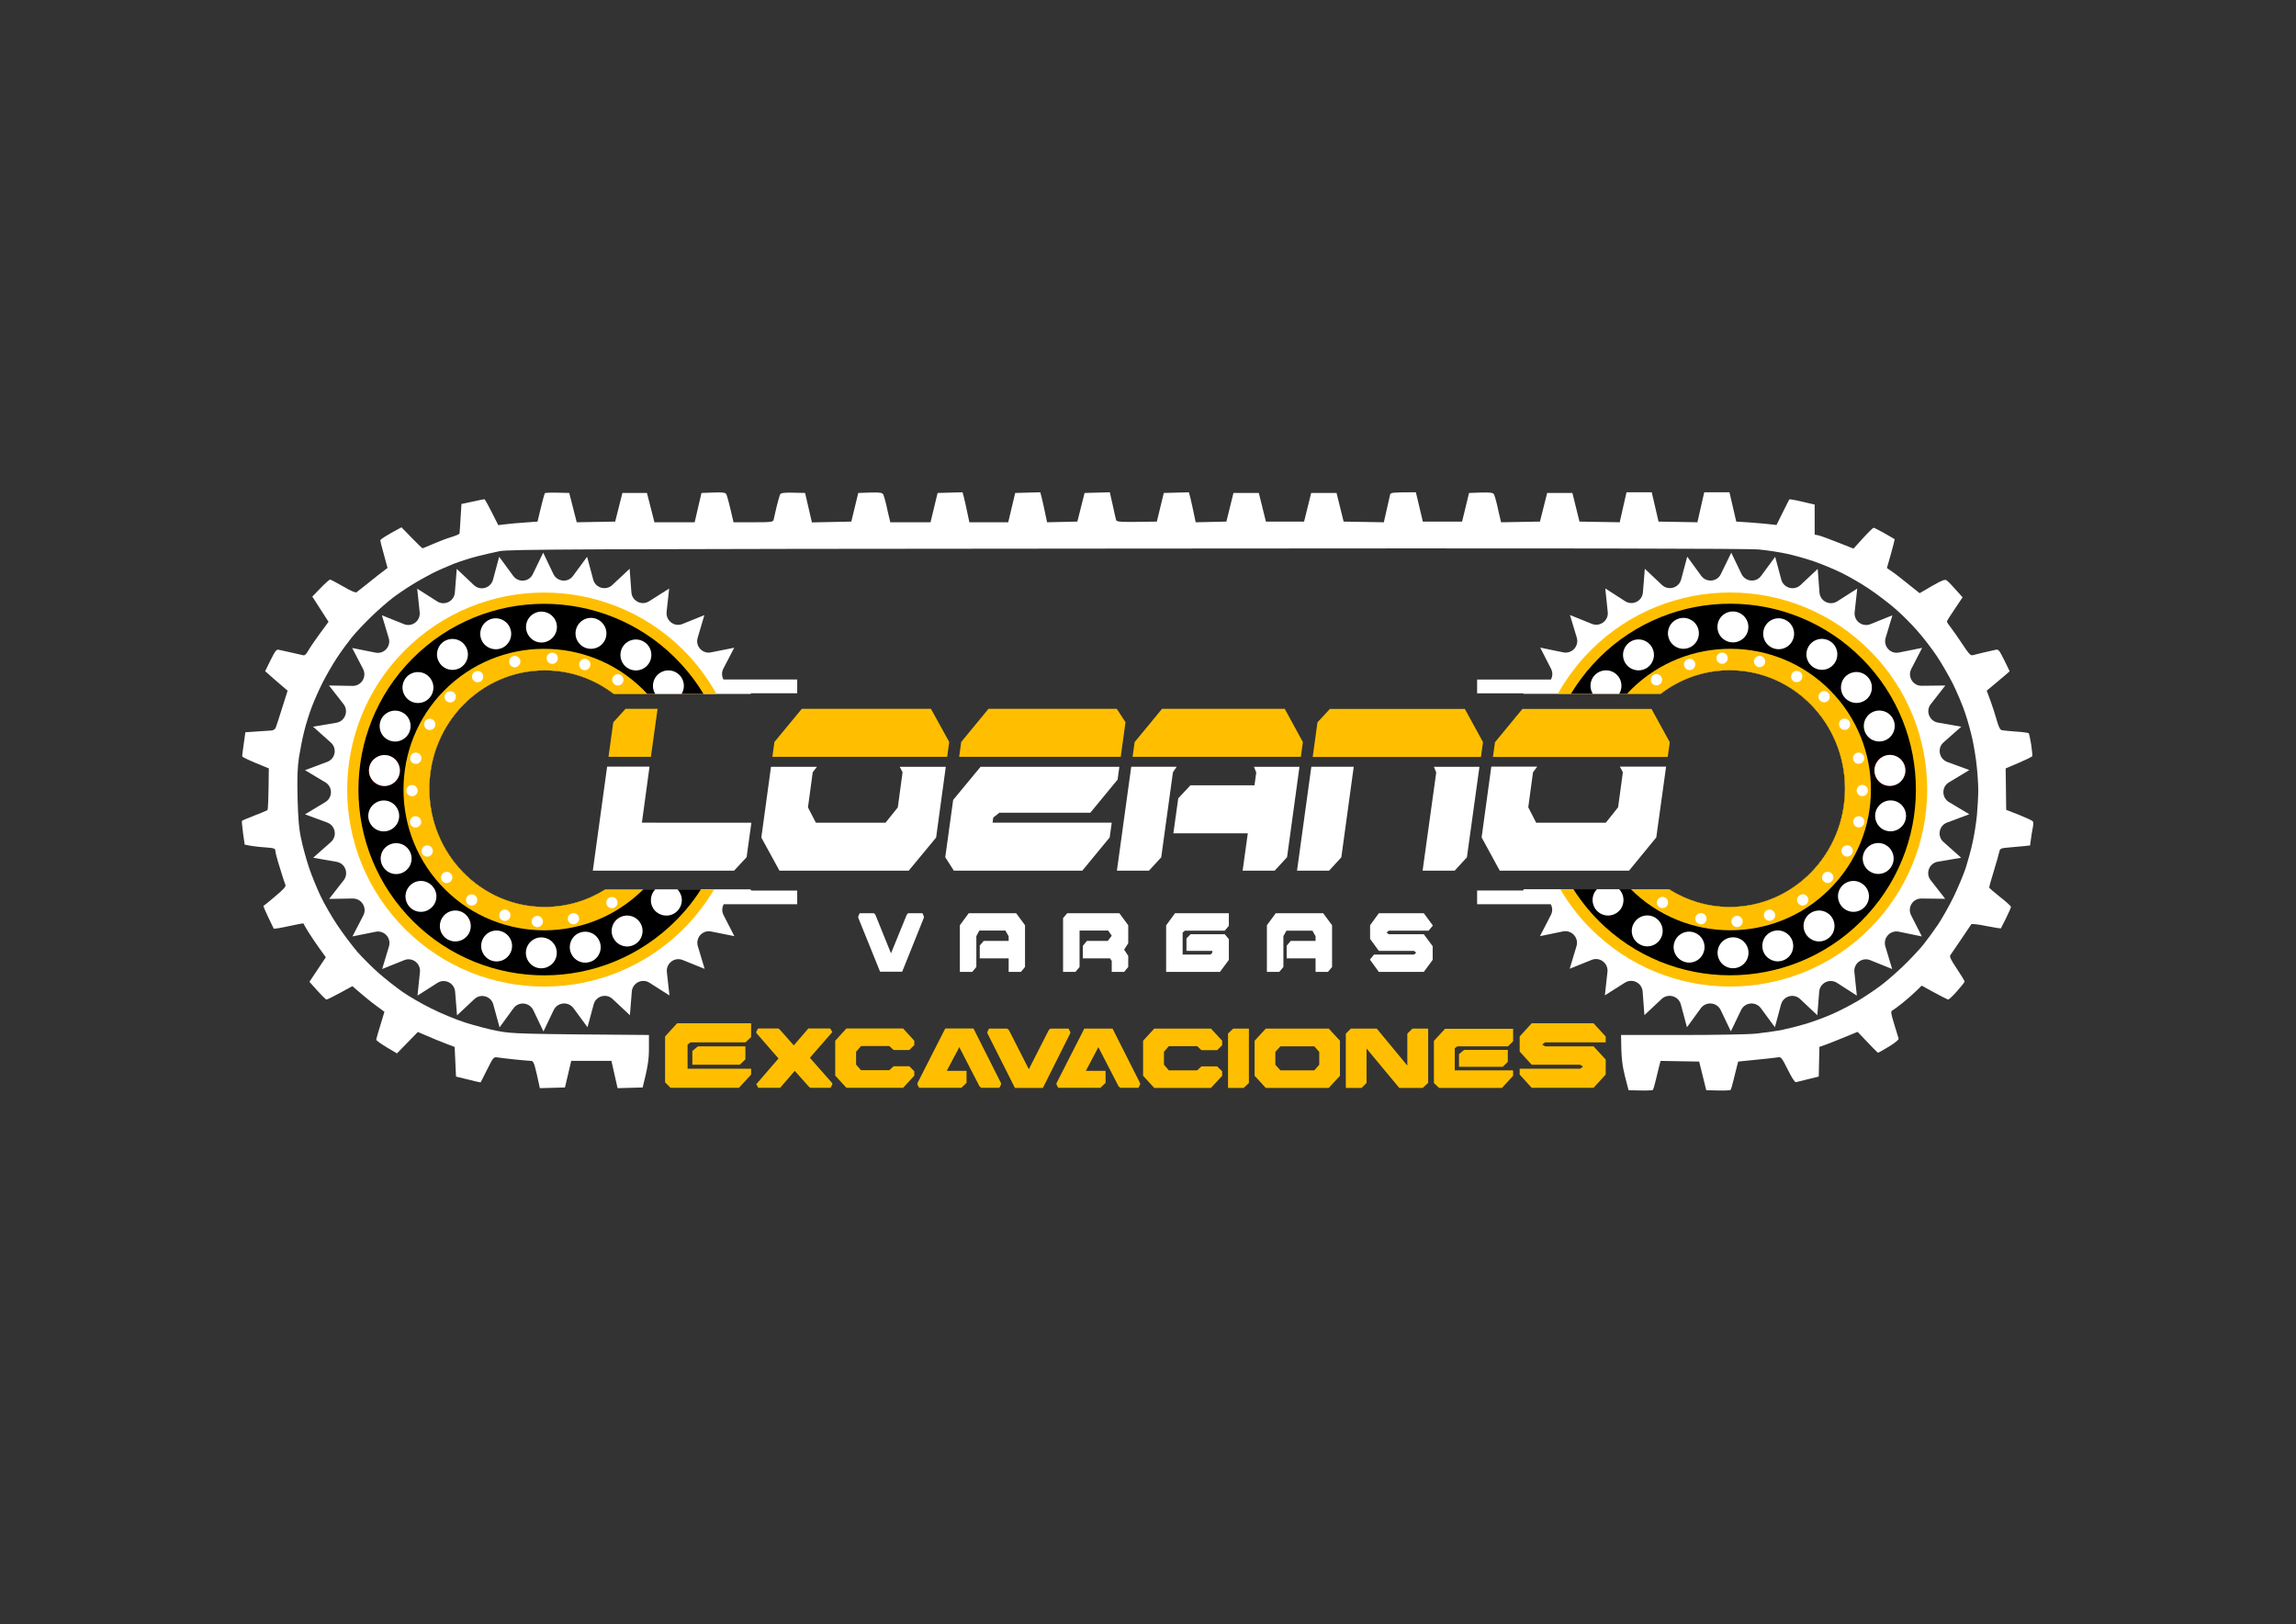
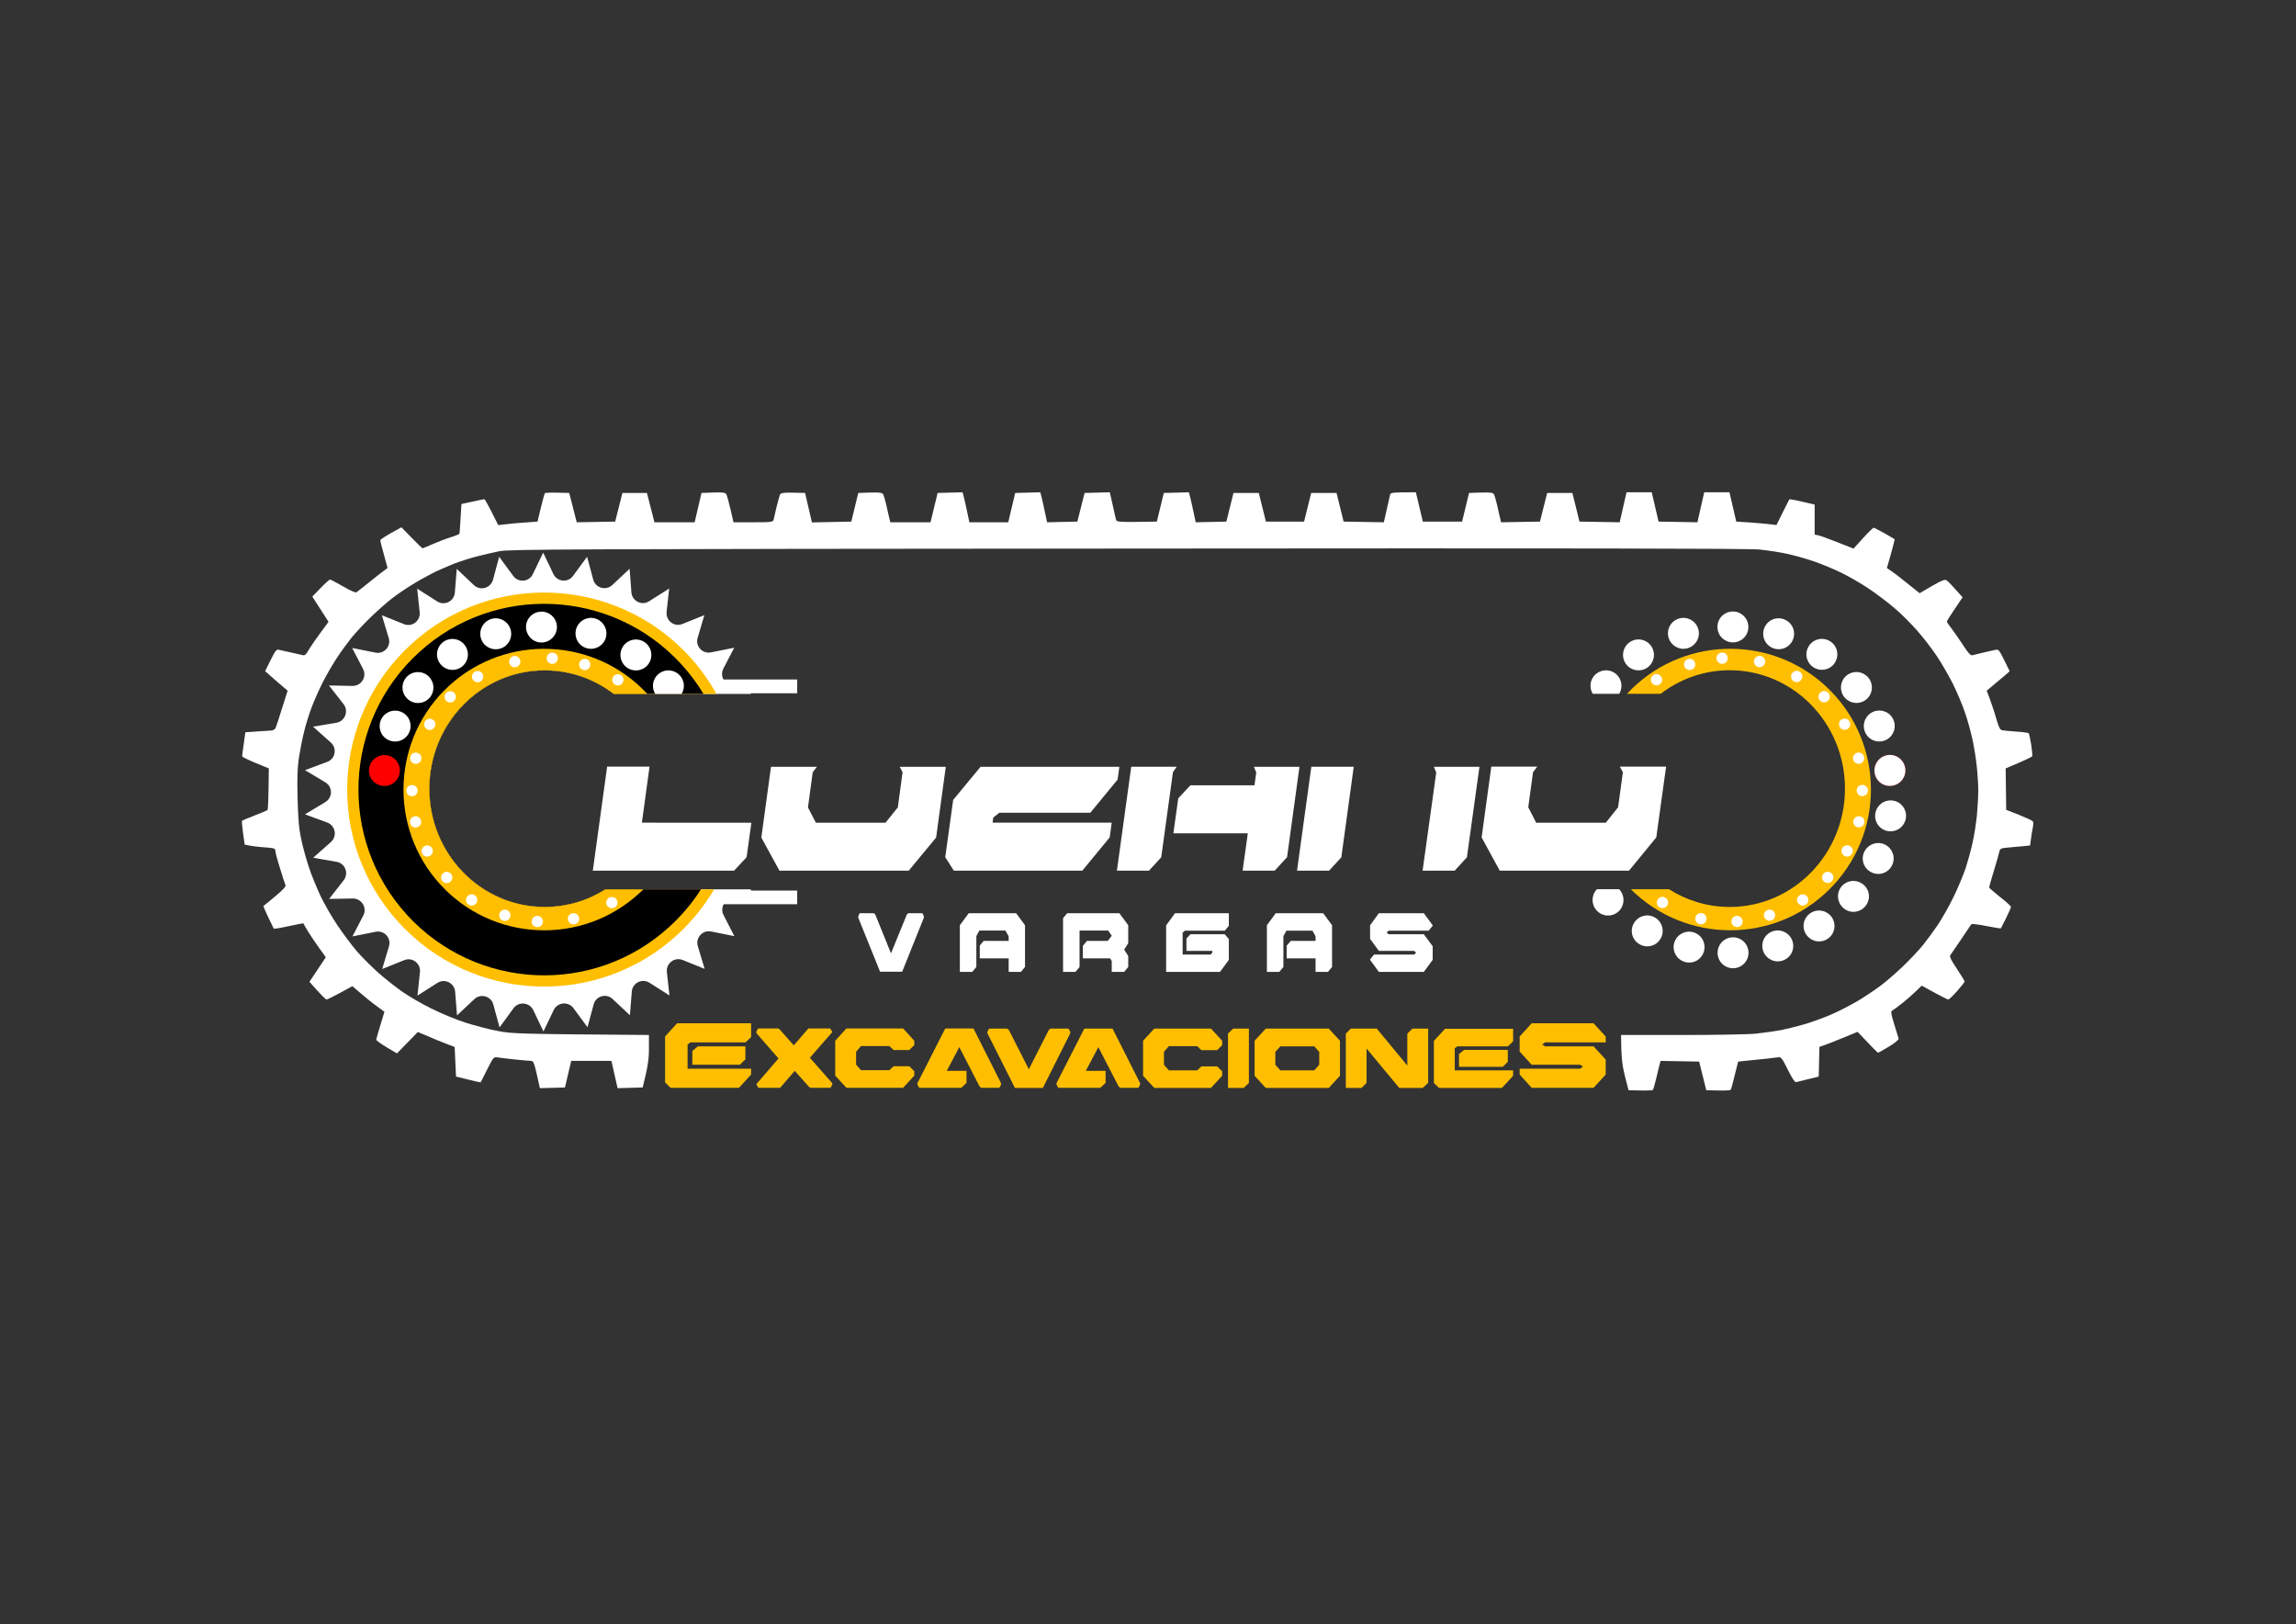
<svg xmlns="http://www.w3.org/2000/svg" viewBox="0 0 1684 1191" width="1684" height="1191">
  <rect x="0" y="0" width="1684" height="1191" fill="#333333" stroke="none" />
  <defs>
    <clipPath clipPathUnits="userSpaceOnUse" id="cp1">
      <path d="m0 0h1684v1191h-1684z" />
    </clipPath>
  </defs>
  <style>.a{fill:#fff}.b{fill:#ffbf00}.c{fill:#f00}</style>
  <g clip-path="url(#cp1)">
    <path class="a" d="m417.5 361.5l1.8 7q1.5 5.8 3.7 14.5l28.2-0.5 5.3-21h18l1.8 7q1.5 5.8 3.7 14.5h29.5l5-21.5 8.5-0.3c6.2-0.3 8.8 0 9.6 1 0.5 0.7 2 5.7 5.4 20.8h14.5c13 0 14.5-0.2 14.9-1.8 0.2-0.9 1.2-5.1 2.1-9.2 1-4.1 2.2-8.3 2.6-9.3 0.8-1.4 2.2-1.7 18.4-1.2l5 21.6 28.9-0.6 5.1-21 8.8-0.3c7.4-0.2 8.8 0.1 9.6 1.5 0.4 1 1.4 4.3 2.1 7.3 0.6 3 1.6 7.2 3 13h29.5l5.2-21.5 18.3-0.5 1 3.7c0.5 2.1 1.7 7.1 4 18.3h28.5l5.1-21.5 18.4-0.5 1 3.7c0.5 2.1 1.7 7.1 4 18.3l22.2-0.5 5.3-21 18.5-0.5 2.1 9.2c1.1 5.1 2.2 10.1 2.5 11 0.4 1.6 1.8 1.8 29.9 1.3l5.1-21 18.4-0.5 1 3.7c0.5 2.1 1.7 7.1 4 18.3l22.5-0.5 5.2-21h18.6l5.2 21h28l5.2-21h18.6l5.2 21 29.5 0.5 2.1-9.3c1.1-5 2.3-10 2.5-11 0.3-1.5 1.7-1.7 18.9-1.7l5.1 21.5h28.8l5.1-21 8.8-0.3c7.4-0.2 8.8 0.1 9.6 1.5 0.4 1 1.4 4.3 2.1 7.3 0.6 3 1.6 7.2 3 13l28.5-0.5 5.3-21h18.5l5.2 21 29.5 0.5 5-22h18.5l5 21.5 28.5 0.5 5-22h18.5l5 21.5 9.5 0.6c5.2 0.4 11.9 0.9 20 1.9l4.6-9.3c2.6-5 4.7-9.3 4.8-9.5 0-0.2 2.6 0.2 5.6 0.8 3 0.7 7.2 1.6 13 3v22l2.8 0.6c1.5 0.3 7.9 2.6 25.7 9.7l7-7.7c3.8-4.2 7.3-7.6 7.8-7.6 0.4 0 4 1.9 8 4.1 3.9 2.3 7.3 4.2 7.4 4.3 0.1 0.1-1.1 4.8-2.7 10.6-1.7 5.8-3 10.5-3 10.5-0.1 0 1.6 1.2 3.7 2.6 2.1 1.4 7.5 5.6 20.3 15.9l9.1-5.3c7.3-4.2 9.4-5 10.7-4.1 1 0.6 4 3.7 11.7 12.4l-5.7 8.5c-3.2 4.7-5.8 8.8-5.8 9.2-0.1 0.5 1.3 2.6 3.1 4.8 1.7 2.2 5.5 7.7 8.5 12.2 4 6.2 5.8 8.2 7.2 7.8 0.9-0.2 4.4-1.1 7.7-1.9 3.3-0.8 7.2-1.7 8.8-2 2.6-0.6 2.9-0.2 6.7 7.4 2.2 4.4 4 8.1 4 8.2 0 0.2-3.7 3.4-16.8 14.3l2.8 7.5c1.5 4.1 3.6 10.6 4.6 14.3 1.5 5.2 2.4 6.9 3.9 7.2 1.1 0.2 5.8 0.7 10.5 1 4.7 0.3 8.7 0.9 9 1.2 0.3 0.3 1.1 4 1.8 8.2 0.6 4.2 1 8.1 0.8 8.6-0.2 0.5-4.6 2.8-19.5 9l0.4 30.4 9.5 3.7c5.2 2.1 9.8 4.2 10.1 4.8 0.4 0.6 0.3 2.7-0.1 4.6-0.4 1.9-1.1 5.6-2 13l-4.7 0.5c-2.7 0.2-7.6 0.7-11 1-5.9 0.5-6.3 0.7-6.9 3.3-0.3 1.5-2.1 7.8-4 14-1.9 6.1-3.4 11.5-3.4 12 0 0.4 3.6 3.5 8 7 4.4 3.4 8 6.7 8 7.2 0 0.5-1.6 4.3-3.6 8.3-2 3.9-3.7 7.3-3.8 7.5 0 0.2-4.8-0.6-10.6-1.7-5.8-1.2-10.8-1.8-11.1-1.3-0.3 0.4-3.7 5.4-7.5 11.1-3.8 5.7-7.4 10.9-7.9 11.6-0.7 1 0.6 3.7 4.8 9.9 3.1 4.7 5.7 8.9 5.7 9.4 0 0.4-2.4 3.5-5.5 7-3 3.4-6 6.2-6.5 6.2-0.5 0-5.2-2.3-19.5-10.2l-4 3.9c-2.2 2.2-6.7 6.1-10 8.8-3.3 2.6-6.7 5.1-7.5 5.5-1.3 0.7-1.1 2.1 1.4 10.2 1.6 5.1 3 9.9 3.2 10.5 0.2 0.7-2.9 3.3-7.1 5.8-4.1 2.5-7.7 4.5-8 4.5-0.3 0-3.8-3.4-15-15.3l-11 4.5c-6 2.5-12.3 5-17 6.5l-0.5 21.8-7.8 1.9c-4.2 1-8.3 2-8.9 2.2-0.8 0.3-3.2-3.5-6-9.2-4.4-8.8-5-9.5-7.3-9-1.4 0.2-8.5 1.1-29.1 3.1l-0.9 3.5c-0.5 1.9-1.6 6.4-2.5 10-0.8 3.6-1.8 6.8-2.2 7.3-0.5 0.4-4.6 0.6-17.8 0.2l-5.2-21-28.3-0.5-1 3.7c-0.5 2.1-1.6 6.7-2.5 10.3-0.8 3.6-1.8 6.8-2.2 7.3-0.5 0.4-4.6 0.6-17.8 0.2l-2.7-10.5c-1.9-7.6-2.7-13.2-2.8-30h44.3c24.3 0 48.9-0.4 54.7-1 5.8-0.6 14.1-1.8 18.5-2.6 4.4-0.9 12.4-2.9 17.8-4.5 5.3-1.6 14.1-4.8 19.5-7.2 5.3-2.3 13.7-6.7 18.7-9.6 5-3 12.4-7.9 16.5-11 4.1-3 11.7-9.6 16.8-14.5 5.2-5 11.8-12 14.7-15.6 2.9-3.6 7.8-10.3 11-15 3.1-4.7 8.3-13.9 11.5-20.5 3.2-6.6 7.1-16 8.8-21 1.6-5 3.9-13.3 5-18.5 1.2-5.2 2.6-14.2 3.2-20 0.5-5.8 1-14 1-18.3 0-4.2-0.5-12.1-1.1-17.5-0.5-5.3-1.9-14-3-19.2-1.1-5.2-3.5-14.2-5.5-20-1.9-5.8-6-15.4-9-21.5-3.1-6.1-8.4-15.3-11.9-20.5-3.5-5.2-9.9-13.6-14.3-18.5-4.3-4.9-11.7-12.4-16.6-16.5-4.8-4.1-13.3-10.6-18.9-14.3-5.6-3.8-14.7-9-20.2-11.7-5.5-2.7-14.5-6.4-20-8.3-5.5-1.9-14.3-4.4-19.5-5.5-5.2-1.2-14.5-2.6-20.5-3.2-7.9-0.8-137.7-1-463.5-0.7-408.7 0.3-453.3 0.5-460.5 1.9-4.4 0.9-11.8 2.6-16.5 3.8-4.7 1.2-12.3 3.6-17 5.4-4.7 1.9-11.9 5-16 7.1-4.1 2.1-11.1 6-15.5 8.8-4.4 2.7-10.7 7-14 9.6-3.3 2.5-10 8.4-14.9 13.1-4.9 4.7-11.4 11.6-14.6 15.5-3.1 3.9-8.2 10.8-11.2 15.5-3.1 4.7-7.6 12.6-10.1 17.5-2.5 4.9-6.1 13-8 18-1.9 5-4.4 13-5.6 18-1.3 5-2.9 13.5-3.8 19-1.1 7.5-1.4 15-1 30 0.4 15.2 1 22.4 2.7 30 1.1 5.5 3.7 14.7 5.6 20.5 1.9 5.8 5.8 15.2 8.5 21 2.8 5.8 8.3 15.5 12.4 21.5 4 6 10.6 14.8 14.6 19.5 4.1 4.6 11.2 11.7 15.9 15.8 4.7 4.1 12.3 10.1 17 13.4 4.7 3.3 14.1 8.8 21 12.2 6.9 3.5 18.2 8.2 25.3 10.5 7 2.2 17.8 5.1 24 6.2 10.3 2 15.4 2.2 110.7 2.9v10.2c0 7.4-0.7 12.9-4.6 28.3l-18.4 0.5-4.5-20h-29.5l-4.6 19.5-18.4 0.5-2.2-10c-2-8.6-2.6-10-4.3-10-1.1 0-6.3-0.5-11.5-1-5.2-0.6-11-1.2-12.7-1.5-3.3-0.5-3.3-0.4-7.9 8.7-2.6 5.1-4.7 9.4-4.8 9.5 0 0.2-4.2-0.7-18.1-4.2l-1-21.7-6-2.3c-3.3-1.2-9.4-3.7-21-8.7l-15.3 15.7-7.6-4.5c-4.2-2.5-7.6-5-7.6-5.5 0-0.5 1.3-5.4 6-20.5l-5.7-4.2c-3.2-2.3-8.5-6.5-17.8-14.6l-9 4.9c-4.9 2.7-9.4 4.9-10 4.9-0.6 0-3.6-2.9-12.5-13l12-18-4.9-6.8c-2.7-3.7-6.3-9.2-8.2-12.2-1.8-3-3.3-5.6-3.3-5.8-0.1-0.2-4.9 0.7-10.8 2-5.9 1.3-10.8 2.1-11 1.8-0.2-0.3-2-4.1-4.1-8.5-2.1-4.4-3.6-8-3.5-8.1 0.2 0 4-3.1 8.6-7 6-5 8.1-7.3 7.6-8.4-0.4-0.8-2.2-6.3-4-12.3-1.9-5.9-3.4-11.6-3.4-12.7 0-1.8-0.9-2.1-7.7-2.6-4.3-0.3-9.4-0.8-14.8-2l-1.2-8.4c-0.6-4.7-1-8.7-0.8-9 0.1-0.3 4.2-2 9.1-3.9 4.9-1.9 9.2-3.7 9.6-4 0.4-0.3 0.8-7.4 1-30.6l-9.7-4c-5.3-2.2-9.7-4.3-9.8-4.8-0.1-0.4 0.4-4.6 2.3-17.7l8.8-0.6c4.8-0.3 9.6-0.6 10.6-0.7 1-0.1 2.2-0.9 2.7-1.7 0.4-0.8 2.6-7.4 8.9-27.5l-4.7-4c-2.6-2.2-6.3-5.4-11.8-10.3l4-8.1c3.3-6.7 4.3-8 6-7.6 1.1 0.3 5.2 1.2 9 2 3.9 0.9 7.8 1.8 8.8 2 1.2 0.4 2.4-0.7 4.1-3.8 1.3-2.3 5.1-7.9 14.6-20.7l-11.9-18.5 6.1-6.3c3.3-3.4 6.5-6.2 6.9-6.2 0.5 0 4.8 2.3 9.7 5.1 5.3 3.1 9.1 4.8 9.8 4.2 0.6-0.4 4.5-3.5 8.6-6.8 4-3.3 8.9-7.1 14.1-11l-2.6-9.5c-1.5-5.2-2.7-10.1-2.7-10.8 0-0.6 3.5-3.1 15.5-9.5l7.5 7.7c4.1 4.2 7.7 7.7 8 7.7 0.3 0 3.4-1.4 7-2.9 3.6-1.6 9.5-3.9 13.3-5.1 3.7-1.1 6.8-2.4 6.8-2.9 0.1-0.4 0.4-5.4 1.4-21.6l8-1.7c4.4-1 8.3-1.8 8.8-1.8 0.4-0.1 2.8 4.2 10.2 19l5-0.6c2.8-0.4 9.2-1 23.8-2l2.4-10c1.3-5.5 2.7-10.4 3-10.8 0.2-0.4 4.4-0.6 17.8-0.2z" />
    <path class="a" d="m551.1 603.3l-3.5 25.3-9.2 9.9h-103.6l10.5-76.3h31.1l-5.6 41.1zm573.3-37l-3.5 25.7 5.8 11.3h51.1l9-11.3 3.5-25.7-2.2-4.1h33.9l-7.2 51.9-20 24.4h-94.8l-13.3-24.4 7.1-51.9h33.7zm-71 0.2l-1.7-4.2h33.4l-9.2 66.4-9 9.8h-23.5zm-78.6 72h-23.5l10.5-76.2h31.1l-9.1 66.4zm-53.4-72l-1.7-4.2h33.4l-9.1 66.3-9.1 9.9h-23.5l3.8-27.4h-54.6l3.6-25.7 8.9-9.5h47zm-78.7 72h-23.5l10.5-76.2h33.3l-2.7 4-8.6 62.4zm-48.9 0h-94.2l-6.3-9.9 5.8-42 20.1-24.3h101.8l-1.3 9.4-20 24.3h-66.7l-4.5 3.5-0.5 3.8h87.4l-1.5 10.8zm-197.7-72.2l-3.5 25.8 5.8 11.2h51.1l9-11.2 3.5-25.8-2.1-4h33.8l-7.1 51.9-20.1 24.3h-94.8l-13.3-24.3 7.1-51.9h33.7z" />
-     <path class="b" d="m482.3 519.8l-4.9 35.2h-31.1l3.5-25.3 9-9.9zm213.9 24.3l-1.5 10.9h-128.2l1.5-10.9 20.1-24.3h94.7zm125.8 10.9h-118.5l1.5-10.9 20-24.3h94.1l6.4 9.8zm10.2-10.8l20.1-24.4h90l13.3 24.4-1.5 10.8h-123.4zm143.2-24.3h99l13.3 24.3-1.5 10.9h-123.4l3.5-25.4zm249.3 24.4l-1.5 10.8h-128.2l1.5-10.8 20.1-24.4h94.7z" />
    <path class="a" d="m285.1 467.9l-5-16.7 16.2 6.5c5.9 2.4 12.2-2.4 11.5-8.7l-1.8-17.3 14.6 9.3c5.4 3.5 12.5-0.1 13-6.4l1.4-17.4 12.6 11.9c4.7 4.4 12.3 2.2 14-4l4.5-16.8 10.3 14c3.8 5.2 11.7 4.5 14.4-1.3l7.6-15.7 7.5 15.7c2.8 5.7 10.7 6.5 14.4 1.3l10.3-14 4.5 16.8c1.7 6.1 9.3 8.3 14 3.9l12.7-11.9 1.3 17.4c0.5 6.3 7.7 9.9 13 6.4l14.7-9.3-1.9 17.2c-0.6 6.4 5.7 11.2 11.6 8.8l16.1-6.5-4.9 16.6c-1.9 6.1 3.5 12 9.7 10.7l17.1-3.4-8 15.4c-1.4 2.7-1.1 5.6 0.1 7.9h54.1v10.1h-33.8l-0.3 0.5h-100.4c-14.2-10.9-31.7-17.3-50.7-17.3-46.7 0-84.6 38.8-84.6 86.8 0 47.9 37.9 86.7 84.6 86.7 16.3 0 31.6-4.7 44.5-12.9h106.4l0.7 0.9h33.6v10h-53.9c-1.3 2.4-1.5 5.3-0.1 8l7.9 15.4-17-3.4c-6.3-1.3-11.6 4.6-9.8 10.7l5 16.7-16.1-6.5c-5.9-2.4-12.2 2.4-11.6 8.7l1.9 17.3-14.6-9.3c-5.4-3.5-12.5 0.1-13 6.4l-1.4 17.4-12.7-11.9c-4.6-4.4-12.3-2.2-13.9 4l-4.5 16.7-10.3-14c-3.8-5.1-11.7-4.4-14.5 1.4l-7.5 15.7-7.5-15.7c-2.8-5.7-10.7-6.5-14.5-1.3l-10.2 14-4.6-16.8c-1.6-6.1-9.3-8.3-13.9-3.9l-12.7 11.9-1.4-17.4c-0.5-6.3-7.6-9.9-13-6.4l-14.6 9.3 1.8-17.2c0.7-6.4-5.6-11.2-11.5-8.8l-16.2 6.5 5-16.6c1.8-6.1-3.5-12-9.8-10.7l-17 3.4 8-15.4c2.9-5.7-1.3-12.4-7.7-12.4l-17.4 0.3 10.7-13.7c3.9-5.1 1-12.5-5.3-13.5l-17.1-3 13-11.5c4.8-4.3 3.3-12.1-2.7-14.3l-16.3-6 14.9-9c5.5-3.3 5.5-11.2 0-14.5l-14.9-8.9 16.3-6.1c6-2.2 7.4-10 2.6-14.2l-13-11.6 17.2-2.9c6.2-1.1 9.1-8.5 5.2-13.6l-10.7-13.7 17.4 0.3c6.4 0 10.5-6.7 7.6-12.4l-8-15.4 17.1 3.4c6.2 1.3 11.6-4.6 9.7-10.7z" />
    <path class="b" d="m505.9 481.6c7.7 8.5 14.2 17.6 19.6 27.3h-75.3c-14.2-10.9-31.7-17.3-50.7-17.3-46.7 0-84.6 38.8-84.6 86.8 0 47.9 37.9 86.7 84.6 86.7 16.3 0 31.6-4.7 44.5-12.9h79.8c-7.2 12.2-16.3 23.5-27.2 33.5-59 53.8-150.4 49.7-204.2-9.3-53.8-58.9-49.6-150.3 9.3-204.1 58.9-53.8 150.3-49.6 204.2 9.3z" />
    <path d="m499.8 487.2c6.2 6.8 11.6 14 16.2 21.7h-65.8c-14.2-10.9-31.7-17.3-50.7-17.3-46.7 0-84.6 38.8-84.6 86.8 0 47.9 37.9 86.7 84.6 86.7 16.3 0 31.6-4.7 44.5-12.9h70.1c-6.3 9.9-14 19.1-23.1 27.4-55.6 50.8-141.7 46.8-192.5-8.7-50.7-55.6-46.8-141.8 8.8-192.5 55.5-50.7 141.7-46.8 192.5 8.8z" />
    <path class="b" d="m471.9 652.2q-1.5 1.5-3.2 3c-42.1 38.5-107.3 35.5-145.8-6.6-38.4-42.1-35.4-107.4 6.6-145.8 42-38.3 106.8-35.5 145.3 6.1h-24.6c-14.2-10.9-31.7-17.3-50.7-17.3-46.7 0-84.6 38.8-84.6 86.8 0 47.9 37.9 86.7 84.6 86.7 16.3 0 31.6-4.7 44.5-12.9z" />
    <path class="a" d="m322.2 485.8c-3.3-5.3-1.6-12.3 3.7-15.6 5.4-3.2 12.4-1.6 15.6 3.8 3.3 5.3 1.6 12.3-3.7 15.6-5.4 3.2-12.3 1.6-15.6-3.8zm109.7-1.3c1.6 1.7 1.4 4.3-0.3 5.9-1.6 1.5-4.2 1.4-5.8-0.3-1.5-1.7-1.4-4.3 0.3-5.8 1.7-1.6 4.3-1.5 5.8 0.2zm-23.8-4.6c1.5 1.7 1.4 4.3-0.3 5.9-1.6 1.5-4.3 1.4-5.8-0.3-1.5-1.7-1.4-4.3 0.3-5.8 1.7-1.6 4.3-1.4 5.8 0.2zm49.1 17.8c0.5 2.2-1 4.4-3.2 4.9-2.2 0.4-4.4-1-4.9-3.2-0.4-2.3 1-4.5 3.3-4.9 2.2-0.5 4.4 1 4.8 3.2zm-76.6-15.3c1.6 1.7 1.4 4.3-0.3 5.8-1.6 1.6-4.2 1.5-5.8-0.2-1.5-1.7-1.4-4.3 0.3-5.9 1.7-1.5 4.3-1.4 5.8 0.3zm-72.8 117.5c1.6 1.7 1.5 4.3-0.2 5.8-1.7 1.6-4.3 1.5-5.9-0.2-1.5-1.7-1.4-4.3 0.3-5.9 1.7-1.5 4.3-1.4 5.8 0.3zm8.6 21.4c1.5 1.7 1.4 4.3-0.3 5.8-1.7 1.6-4.3 1.4-5.8-0.2-1.6-1.7-1.4-4.3 0.3-5.9 1.6-1.5 4.2-1.4 5.8 0.3zm7.2 23c-0.5-2.2 1-4.4 3.2-4.9 2.2-0.4 4.4 1 4.9 3.2 0.4 2.3-1 4.5-3.3 4.9-2.2 0.5-4.4-1-4.8-3.2zm43.6 29.7c-1.5-1.7-1.4-4.3 0.3-5.9 1.7-1.5 4.3-1.4 5.8 0.3 1.6 1.7 1.4 4.3-0.2 5.8-1.7 1.6-4.3 1.5-5.9-0.2zm23.8 4.6c-1.5-1.7-1.4-4.3 0.3-5.9 1.7-1.5 4.3-1.4 5.8 0.3 1.6 1.7 1.4 4.3-0.2 5.8-1.7 1.6-4.3 1.4-5.9-0.2zm-49.1-17.8c-0.5-2.2 1-4.4 3.2-4.9 2.3-0.4 4.4 1 4.9 3.2 0.4 2.3-1 4.5-3.2 4.9-2.3 0.5-4.4-1-4.9-3.2zm75.7 15.7c-1.6-1.7-1.5-4.3 0.2-5.8 1.7-1.5 4.3-1.4 5.9 0.3 1.5 1.6 1.4 4.3-0.3 5.8-1.7 1.5-4.3 1.4-5.8-0.3zm-86.8-169.6c2.3 0.3 3.8 2.4 3.5 4.7-0.3 2.2-2.4 3.8-4.6 3.5-2.3-0.3-3.9-2.4-3.6-4.7 0.4-2.3 2.4-3.8 4.7-3.5zm-30.2 69.1c2.1-0.9 4.5 0.1 5.4 2.2 0.9 2.1-0.1 4.5-2.2 5.4-2.1 0.8-4.5-0.1-5.4-2.2-0.9-2.1 0.1-4.6 2.2-5.4zm2.7-23.8c2.1-0.8 4.6 0.1 5.5 2.2 0.8 2.1-0.1 4.6-2.2 5.5-2.2 0.8-4.6-0.1-5.5-2.3-0.8-2.1 0.1-4.5 2.2-5.4zm47.6-60.1c2.3 0.3 3.8 2.4 3.5 4.6-0.3 2.3-2.4 3.9-4.7 3.6-2.2-0.4-3.8-2.4-3.5-4.7 0.4-2.3 2.4-3.8 4.7-3.5zm-37.3 35.3c2.1-0.9 4.5 0.1 5.4 2.2 0.9 2.1-0.1 4.5-2.2 5.4-2.1 0.9-4.5-0.1-5.4-2.2-0.9-2.1 0.1-4.5 2.2-5.4zm134.7 138.6c-2.3-0.3-3.9-2.3-3.6-4.6 0.3-2.3 2.3-3.9 4.6-3.6 2.2 0.3 3.9 2.3 3.6 4.6-0.3 2.2-2.3 3.9-4.6 3.6zm-94.4-195.3c-3.2-5.3-1.6-12.3 3.8-15.6 5.3-3.3 12.3-1.6 15.6 3.8 3.2 5.3 1.6 12.3-3.8 15.6-5.3 3.2-12.3 1.5-15.6-3.8zm33.6-5c-3.3-5.3-1.6-12.3 3.7-15.5 5.3-3.3 12.3-1.6 15.6 3.7 3.3 5.3 1.6 12.3-3.8 15.6-5.3 3.3-12.3 1.6-15.5-3.8zm36.3 4.7c-3.3-5.3-1.6-12.3 3.7-15.6 5.4-3.3 12.3-1.6 15.6 3.8 3.3 5.3 1.6 12.3-3.7 15.5-5.4 3.3-12.4 1.6-15.6-3.7zm56.8 38.5c-3.3-5.4-1.6-12.3 3.7-15.6 5.4-3.3 12.3-1.6 15.6 3.7 2.3 3.8 2.2 8.3 0 11.9zm-23.9-22.7c-3.2-5.3-1.6-12.3 3.8-15.6 5.3-3.2 12.3-1.6 15.6 3.8 3.2 5.3 1.6 12.3-3.8 15.6-5.3 3.2-12.3 1.6-15.6-3.8zm-159.8 23.9c-3.3-5.3-1.6-12.3 3.7-15.6 5.4-3.2 12.4-1.6 15.6 3.8 3.3 5.3 1.6 12.3-3.7 15.6-5.4 3.2-12.3 1.6-15.6-3.8zm-16.8 28.3c-3.2-5.4-1.6-12.4 3.8-15.6 5.3-3.3 12.3-1.6 15.6 3.7 3.2 5.4 1.6 12.3-3.8 15.6-5.3 3.3-12.3 1.6-15.6-3.7z" />
    <path class="c" d="m272.3 571c-3.3-5.4-1.6-12.4 3.8-15.6 5.3-3.3 12.3-1.6 15.5 3.7 3.3 5.4 1.6 12.3-3.7 15.6-5.3 3.3-12.3 1.6-15.6-3.7z" />
-     <path class="a" d="m272.3 571c-3.3-5.4-1.6-12.4 3.8-15.6 5.3-3.3 12.3-1.6 15.5 3.7 3.3 5.4 1.6 12.3-3.7 15.6-5.3 3.3-12.3 1.6-15.6-3.7zm-0.5 33.3c-3.3-5.4-1.6-12.4 3.8-15.6 5.3-3.3 12.3-1.6 15.5 3.7 3.3 5.4 1.6 12.3-3.7 15.6-5.4 3.3-12.3 1.6-15.6-3.7zm9.1 31.2c-3.3-5.3-1.6-12.3 3.7-15.5 5.4-3.3 12.4-1.6 15.6 3.7 3.3 5.3 1.6 12.3-3.7 15.6-5.4 3.3-12.3 1.6-15.6-3.8zm18.2 27.8c-3.3-5.3-1.6-12.3 3.7-15.6 5.3-3.3 12.3-1.6 15.6 3.8 3.3 5.3 1.6 12.3-3.8 15.5-5.3 3.3-12.3 1.6-15.5-3.7zm25.2 21.7c-3.3-5.3-1.6-12.3 3.7-15.6 5.4-3.3 12.4-1.6 15.6 3.8 3.3 5.3 1.6 12.3-3.7 15.5-5.4 3.3-12.3 1.6-15.6-3.7zm30.3 14.6c-3.3-5.3-1.6-12.3 3.7-15.6 5.3-3.2 12.3-1.5 15.6 3.8 3.3 5.3 1.6 12.3-3.8 15.6-5.3 3.2-12.3 1.6-15.5-3.8zm32.8 5.1c-3.3-5.4-1.6-12.3 3.7-15.6 5.3-3.3 12.3-1.6 15.6 3.7 3.3 5.4 1.6 12.4-3.8 15.6-5.3 3.3-12.3 1.6-15.5-3.7zm32.2-4.2c-3.3-5.3-1.6-12.3 3.7-15.6 5.4-3.2 12.4-1.6 15.6 3.8 3.3 5.3 1.6 12.3-3.7 15.6-5.4 3.2-12.3 1.6-15.6-3.8zm30.7-11.9c-3.3-5.3-1.6-12.3 3.7-15.5 5.4-3.3 12.4-1.6 15.6 3.7 3.3 5.3 1.6 12.3-3.7 15.6-5.4 3.3-12.3 1.6-15.6-3.8zm28.7-22.6c-2.7-4.5-1.9-10.2 1.6-13.8h16.3q0.8 0.9 1.5 2c3.3 5.3 1.6 12.3-3.8 15.6-5.3 3.2-12.3 1.5-15.6-3.8z" />
-     <path class="a" d="m1392.8 478.5l17-3.4-8 15.5c-2.9 5.6 1.3 12.4 7.6 12.3l17.4-0.2-10.7 13.7c-3.9 5-1 12.4 5.3 13.5l17.1 3-13 11.5c-4.8 4.2-3.3 12 2.6 14.3l16.3 6-14.9 9c-5.5 3.2-5.5 11.2 0 14.5l14.9 8.9-16.3 6.1c-6 2.2-7.4 10-2.7 14.2l13 11.6-17.1 2.9c-6.3 1.1-9.2 8.5-5.3 13.5l10.7 13.7-17.4-0.2c-6.4-0.1-10.5 6.6-7.6 12.3l7.9 15.5-17-3.5c-6.3-1.2-11.6 4.6-9.8 10.8l5 16.6-16.1-6.5c-5.9-2.4-12.3 2.4-11.6 8.7l1.8 17.3-14.6-9.4c-5.4-3.4-12.5 0.1-13 6.5l-1.4 17.3-12.6-11.9c-4.7-4.4-12.3-2.2-14 4l-4.5 16.7-10.3-14c-3.8-5.1-11.7-4.4-14.5 1.4l-7.5 15.6-7.5-15.7c-2.8-5.7-10.7-6.4-14.5-1.3l-10.2 14-4.5-16.8c-1.7-6.1-9.3-8.3-14-4l-12.7 11.9-1.3-17.3c-0.5-6.4-7.6-9.9-13-6.5l-14.7 9.3 1.9-17.2c0.7-6.4-5.7-11.2-11.6-8.8l-16.1 6.5 5-16.6c1.8-6.1-3.5-12-9.8-10.8l-17 3.5 8-15.5c1.4-2.7 1.2-5.6-0.1-7.9h-54v-10.1h33.7l0.6-0.9h106.4c13 8.2 28.2 13 44.5 13 46.8 0 84.6-38.9 84.6-86.8 0-47.9-37.8-86.8-84.6-86.8-19 0-36.5 6.5-50.6 17.3h-100.5l-0.3-0.4h-33.8v-10.1h54.1c1.3-2.3 1.5-5.2 0.1-7.9l-7.9-15.5 17 3.5c6.3 1.2 11.6-4.6 9.8-10.8l-5-16.6 16.1 6.5c5.9 2.4 12.3-2.4 11.6-8.7l-1.8-17.3 14.6 9.4c5.4 3.4 12.5-0.1 13-6.5l1.4-17.3 12.6 11.9c4.7 4.3 12.3 2.2 14-4l4.5-16.8 10.3 14.1c3.8 5.1 11.7 4.4 14.4-1.4l7.6-15.6 7.5 15.6c2.8 5.8 10.7 6.5 14.4 1.4l10.3-14 4.5 16.8c1.7 6.1 9.3 8.3 14 4l12.7-11.9 1.3 17.3c0.5 6.4 7.6 9.9 13 6.5l14.7-9.4-1.9 17.3c-0.7 6.4 5.6 11.2 11.6 8.8l16.1-6.5-5 16.6c-1.8 6.1 3.5 12 9.8 10.7z" />
-     <path class="b" d="m1366.4 472.3c59 53.8 63.1 145.2 9.3 204.1-53.8 58.9-145.2 63.1-204.1 9.3-11-10-20.1-21.4-27.2-33.6h79.7c13 8.2 28.2 13 44.5 13 46.8 0 84.6-38.9 84.6-86.8 0-47.9-37.8-86.8-84.6-86.8-19 0-36.5 6.5-50.6 17.3h-75.4c5.4-9.6 11.9-18.8 19.7-27.3 53.8-58.9 145.2-63 204.1-9.2z" />
-     <path d="m1360.9 478.4c55.5 50.7 59.4 136.9 8.7 192.4-50.7 55.6-136.9 59.5-192.5 8.8-9.1-8.3-16.7-17.6-23.1-27.5h70.1c13 8.2 28.2 13 44.5 13 46.8 0 84.6-38.9 84.6-86.8 0-47.9-37.8-86.8-84.6-86.8-19 0-36.5 6.5-50.6 17.3h-65.8c4.6-7.6 10-14.9 16.2-21.7 50.7-55.6 136.9-59.5 192.5-8.7z" />
    <path class="b" d="m1224.1 652.1c13 8.2 28.2 13 44.5 13 46.8 0 84.6-38.9 84.6-86.8 0-47.9-37.8-86.8-84.6-86.8-19 0-36.5 6.5-50.6 17.3h-24.7c38.5-41.5 103.4-44.3 145.3-6.1 42.1 38.5 45.1 103.8 6.6 145.9-38.4 42.1-103.7 45-145.8 6.6q-1.6-1.5-3.2-3.1z" />
    <path class="a" d="m1330.3 489.5c-5.3-3.3-7-10.2-3.7-15.6 3.3-5.3 10.2-7 15.6-3.7 5.3 3.2 7 10.2 3.7 15.6-3.2 5.3-10.2 7-15.6 3.7zm-88.2-5.3c1.6 1.5 1.8 4.2 0.2 5.8-1.5 1.7-4.1 1.8-5.8 0.3-1.7-1.5-1.8-4.1-0.3-5.8 1.6-1.7 4.2-1.8 5.9-0.3zm23.8-4.6c1.6 1.6 1.8 4.2 0.2 5.9-1.5 1.6-4.1 1.8-5.8 0.2-1.7-1.5-1.8-4.1-0.3-5.8 1.6-1.7 4.2-1.8 5.9-0.3zm-50.1 14.8c2.2 0.5 3.6 2.7 3.2 4.9-0.5 2.2-2.6 3.7-4.9 3.2-2.2-0.4-3.7-2.6-3.2-4.8 0.5-2.3 2.6-3.7 4.9-3.3zm77.6-12.3c1.6 1.5 1.8 4.1 0.2 5.8-1.5 1.7-4.1 1.8-5.8 0.3-1.7-1.6-1.8-4.2-0.3-5.9 1.6-1.6 4.2-1.8 5.9-0.2zm72.7 117.5c1.7 1.5 1.8 4.1 0.3 5.8-1.5 1.7-4.2 1.8-5.8 0.3-1.7-1.6-1.8-4.2-0.3-5.8 1.5-1.7 4.1-1.8 5.8-0.3zm-8.5 21.4c1.7 1.5 1.8 4.1 0.2 5.8-1.5 1.7-4.1 1.8-5.8 0.3-1.7-1.6-1.8-4.2-0.3-5.9 1.6-1.6 4.2-1.8 5.9-0.2zm-17.9 26.5c-2.2-0.5-3.7-2.7-3.2-4.9 0.4-2.2 2.6-3.7 4.8-3.2 2.3 0.4 3.7 2.6 3.3 4.8-0.5 2.3-2.7 3.7-4.9 3.3zm-44.6 26.7c-1.7-1.6-1.8-4.2-0.3-5.8 1.6-1.7 4.2-1.8 5.8-0.3 1.7 1.5 1.9 4.1 0.3 5.8-1.5 1.7-4.1 1.8-5.8 0.3zm-23.8 4.6c-1.7-1.6-1.8-4.2-0.3-5.9 1.5-1.6 4.2-1.8 5.8-0.2 1.7 1.5 1.8 4.1 0.3 5.8-1.5 1.7-4.1 1.8-5.8 0.3zm50.1-14.8c-2.3-0.5-3.7-2.7-3.3-4.9 0.5-2.2 2.7-3.7 4.9-3.2 2.2 0.4 3.7 2.6 3.2 4.8-0.4 2.3-2.6 3.7-4.8 3.3zm-76.7 12.7c-1.6-1.5-1.8-4.1-0.2-5.8 1.5-1.7 4.1-1.8 5.8-0.3 1.7 1.6 1.8 4.2 0.3 5.9-1.6 1.7-4.2 1.8-5.9 0.2zm97.3-166.3c0.3 2.2-1.3 4.3-3.5 4.6-2.3 0.3-4.4-1.2-4.7-3.5-0.3-2.3 1.3-4.3 3.5-4.7 2.3-0.3 4.4 1.3 4.7 3.6zm27.7 70.9c-0.9 2.1-3.3 3.1-5.4 2.2-2.1-0.9-3.1-3.3-2.2-5.4 0.9-2.1 3.3-3.1 5.4-2.2 2.1 0.9 3.1 3.3 2.2 5.4zm-2.7-23.7c-0.9 2.1-3.3 3.1-5.4 2.2-2.1-0.9-3.1-3.3-2.2-5.4 0.9-2.1 3.3-3.1 5.4-2.2 2.1 0.9 3.1 3.3 2.2 5.4zm-45.1-62.1c0.3 2.3-1.3 4.4-3.5 4.7-2.3 0.3-4.4-1.2-4.7-3.5-0.3-2.3 1.3-4.4 3.5-4.7 2.3-0.3 4.4 1.3 4.7 3.5zm34.8 37.2c-0.8 2.1-3.3 3.1-5.4 2.2-2.1-0.9-3-3.3-2.2-5.4 0.9-2.1 3.3-3.1 5.4-2.2 2.1 0.9 3.1 3.3 2.2 5.4zm-141.5 129.6c-0.2-2.2 1.4-4.3 3.7-4.6 2.2-0.2 4.3 1.4 4.5 3.6 0.3 2.3-1.3 4.4-3.6 4.6-2.2 0.3-4.3-1.3-4.6-3.6zm83.4-187.9c-5.3-3.3-7-10.2-3.7-15.6 3.2-5.3 10.2-7 15.5-3.7 5.4 3.2 7.1 10.2 3.8 15.6-3.3 5.3-10.2 7-15.6 3.7zm-33.5-5c-5.4-3.2-7-10.2-3.8-15.6 3.3-5.3 10.3-7 15.6-3.7 5.4 3.3 7 10.2 3.8 15.6-3.3 5.3-10.3 7-15.6 3.7zm-36.3 4.7c-5.4-3.3-7-10.3-3.8-15.6 3.3-5.3 10.3-7 15.6-3.7 5.4 3.2 7 10.2 3.8 15.5-3.3 5.4-10.3 7.1-15.6 3.8zm-60.6 34.7c-2.1-3.5-2.3-8.1 0-11.8 3.3-5.3 10.3-7 15.6-3.8 5.4 3.3 7 10.3 3.8 15.6zm27.6-18.9c-5.3-3.2-7-10.2-3.7-15.6 3.3-5.3 10.2-7 15.6-3.7 5.3 3.3 7 10.2 3.7 15.6-3.2 5.3-10.2 7-15.6 3.7zm159.9 23.9c-5.4-3.2-7-10.2-3.8-15.6 3.3-5.3 10.3-7 15.6-3.7 5.4 3.3 7 10.2 3.8 15.6-3.3 5.3-10.3 7-15.6 3.7zm16.7 28.3c-5.3-3.3-7-10.3-3.7-15.6 3.3-5.4 10.2-7 15.6-3.8 5.3 3.3 7 10.3 3.7 15.6-3.2 5.4-10.2 7-15.6 3.8z" />
    <path class="c" d="m1380.2 574.7c-5.3-3.3-7-10.3-3.7-15.6 3.3-5.4 10.2-7.1 15.6-3.8 5.3 3.3 7 10.3 3.7 15.6-3.2 5.3-10.2 7-15.6 3.8z" />
    <path class="a" d="m1380.2 574.7c-5.3-3.3-7-10.3-3.7-15.6 3.3-5.4 10.2-7.1 15.6-3.8 5.3 3.3 7 10.3 3.7 15.6-3.2 5.3-10.2 7-15.6 3.8zm0.5 33.3c-5.3-3.3-7-10.3-3.7-15.6 3.3-5.4 10.2-7 15.6-3.8 5.3 3.3 7 10.3 3.7 15.6-3.2 5.3-10.2 7-15.6 3.8zm-9 31.2c-5.4-3.2-7.1-10.2-3.8-15.5 3.3-5.4 10.3-7.1 15.6-3.8 5.3 3.3 7 10.3 3.7 15.6-3.2 5.3-10.2 7-15.5 3.7zm-18.2 27.8c-5.3-3.3-7-10.3-3.8-15.6 3.3-5.3 10.3-7 15.6-3.7 5.4 3.2 7.1 10.2 3.8 15.5-3.3 5.4-10.3 7.1-15.6 3.8zm-25.2 21.7c-5.4-3.3-7.1-10.3-3.8-15.6 3.3-5.3 10.3-7 15.6-3.7 5.3 3.2 7 10.2 3.8 15.5-3.3 5.4-10.3 7.1-15.6 3.8zm-30.3 14.6c-5.4-3.2-7-10.2-3.8-15.6 3.3-5.3 10.3-7 15.6-3.7 5.4 3.3 7 10.2 3.8 15.6-3.3 5.3-10.3 7-15.6 3.7zm-32.8 5.1c-5.4-3.3-7-10.3-3.8-15.6 3.3-5.4 10.3-7 15.6-3.8 5.4 3.3 7 10.3 3.8 15.6-3.3 5.4-10.3 7-15.6 3.8zm-32.2-4.2c-5.4-3.3-7.1-10.2-3.8-15.6 3.3-5.3 10.3-7 15.6-3.7 5.3 3.2 7 10.2 3.7 15.6-3.2 5.3-10.2 7-15.5 3.7zm-30.7-11.9c-5.4-3.2-7.1-10.2-3.8-15.5 3.3-5.4 10.3-7.1 15.6-3.8 5.3 3.3 7 10.3 3.7 15.6-3.2 5.3-10.2 7-15.5 3.7zm-28.8-22.6c-5.3-3.3-7-10.2-3.8-15.6q0.7-1.1 1.6-2h16.3c3.5 3.7 4.2 9.3 1.5 13.9-3.3 5.3-10.3 7-15.6 3.7z" />
    <path fill-rule="evenodd" class="b" d="m542 797.7h-50.2l-4-4v-33.6l8.8-9.7h54.3v10.1l-4.1 3.9h-40.4l-2.1 1.6v17.7h46.6v4.3zm4.7-30.4v9.6l-4.1 3.9h-34.8v-10.1l4.1-3.4zm576.7 30.4l-8.8-9.7v-4.3h44.4l2.1-1.6-2.2-1.3h-35.5l-8.8-9.7v-11l8.8-9.7h45.4l8.9 9.7v4.3h-44.5l-2.1 1.6 2.2 1.3h35.5l8.9 9.7v11l-8.9 9.7zm-541.2-31.1l10.7-12.4h16l1.6 2.6-16.5 18.9 16.4 18.6q0 0.1 0 0 0.1 0 0.1 1l-1.4 2.4h-14.9l-1.2-1.1-10.1-11.3-10.7 12.4h-16l-1.5-2.6 16.3-18.9-16.2-18.6q-0.1 0-0.1-1l1.3-2.4h14.9l1.3 1.1zm70.1 18.2l3.1-2.9h11.5l3.7 3.7v3.2l-8.2 8.9h-41.6l-8.2-8.9v-25.6l8.2-9h41.6l8.2 9v3.2l-3.7 3.6h-11.5l-3.1-2.9h-20.8l-3.6 4.2v9.4l3.6 4.1zm20.6 10.6v-1.1l20.4-40.1h20.7l20.2 40.1v1.1l-1.2 2.3h-13.4l-1.2-1.1-14.8-28.7-9.2 17.4h14.5v8.8l-3.8 3.6h-30.9zm52.5-41.1h13.3l1.3 1.1 14.6 28.7 14.6-28.7 1.2-1.1h13.3l1.3 2.4v1l-20.1 40.1h-20.5l-20.2-40.1v-1zm49.5 41.1v-1.1l20.4-40h20.7l20.2 40v1.1l-1.2 2.3h-13.4l-1.2-1.1-14.8-28.7-9.2 17.4h14.5v8.8l-3.8 3.6h-30.9zm103.2-10.5l3.1-2.9h11.5l3.7 3.6v3.3l-8.2 8.9h-41.6l-8.2-8.9v-25.7l8.2-8.9h41.6l8.2 8.9v3.3l-3.7 3.6h-11.5l-3.1-2.9h-20.8l-3.6 4.1v9.5l3.6 4.1zm34.1 12.9h-11.5v-39.9l3.8-3.6h11.5v39.9zm70.6-8.9l-8.2 8.9h-46.2l-8.2-8.9v-25.7l8.2-8.9h46.2l8.2 8.9zm-47.4-8.1l3.7 4.1h24.9l3.6-4.1v-9.4l-3.6-4.1h-24.9l-3.7 4.1zm108.1 17h-17.2l-24-28.9v25.3l-3.7 3.6h-11.5v-39.8l3.7-3.7h19l22.4 27.1v-23.4l3.8-3.7h11.5v39.8zm58.1 0h-46.1l-3.8-3.6v-30.9l8.2-8.9h49.9v9.2l-3.8 3.7h-37.1l-1.9 1.4v16.2h42.8v4zm4.3-27.9v8.8l-3.7 3.6h-32.1v-9.3l3.8-3.1z" />
    <path fill-rule="evenodd" class="a" d="m630.5 669.7h10.5l1 1 11.5 28.4 11.6-28.4 1-1h10.5l1 2.3v1l-15.9 39.6h-16.2l-16-39.6v-1zm80 0h34.8l6.5 8.8v30.6l-3 3.6h-9v-9.9h-21.2v-9.4l2.9-3.4h18.3v-3.4l-2.4-4.2h-19.1l-2.2 4.1v22.6l-3 3.6h-9.1v-34.2zm81.3 39.4l-3 3.6h-9.1v-39.4l3-3.6h38.3l6.5 8.8v13.2l-3 4.7 3 4.6v8.1l-3 3.6h-9.1v-8l-1.2-1.9h-20v-9.2l3-3.6h15.3l2.9-3.8-2.6-3.8h-21zm109.5-5.2l-6.5 8.8h-39.5v-34.1l6.5-8.9h39.5v9.2l-3 3.6h-29.3l-1.6 1.4v16.1h20.5l1.3-1.4v-1.3h-19v-9.1l3-3.1h25.1l3 3.6zm34.4-34.2h34.8l6.5 8.8v30.6l-3 3.6h-9.1v-9.9h-21.2v-9.3l3-3.5h18.2v-3.4l-2.3-4.1h-19.1l-2.2 4v22.6l-3 3.6h-9.1v-34.2zm69.2 34.2v-0.4l2.9-3.5h29.4l1.5-1.4-1.6-1.3h-25.8l-6.4-8.8v-10l6.4-8.8h33l6.5 8.8v0.4l-3 3.6h-29.3l-1.5 1.4 1.5 1.2h25.8l6.5 8.8v10l-6.5 8.8h-33z" />
  </g>
</svg>